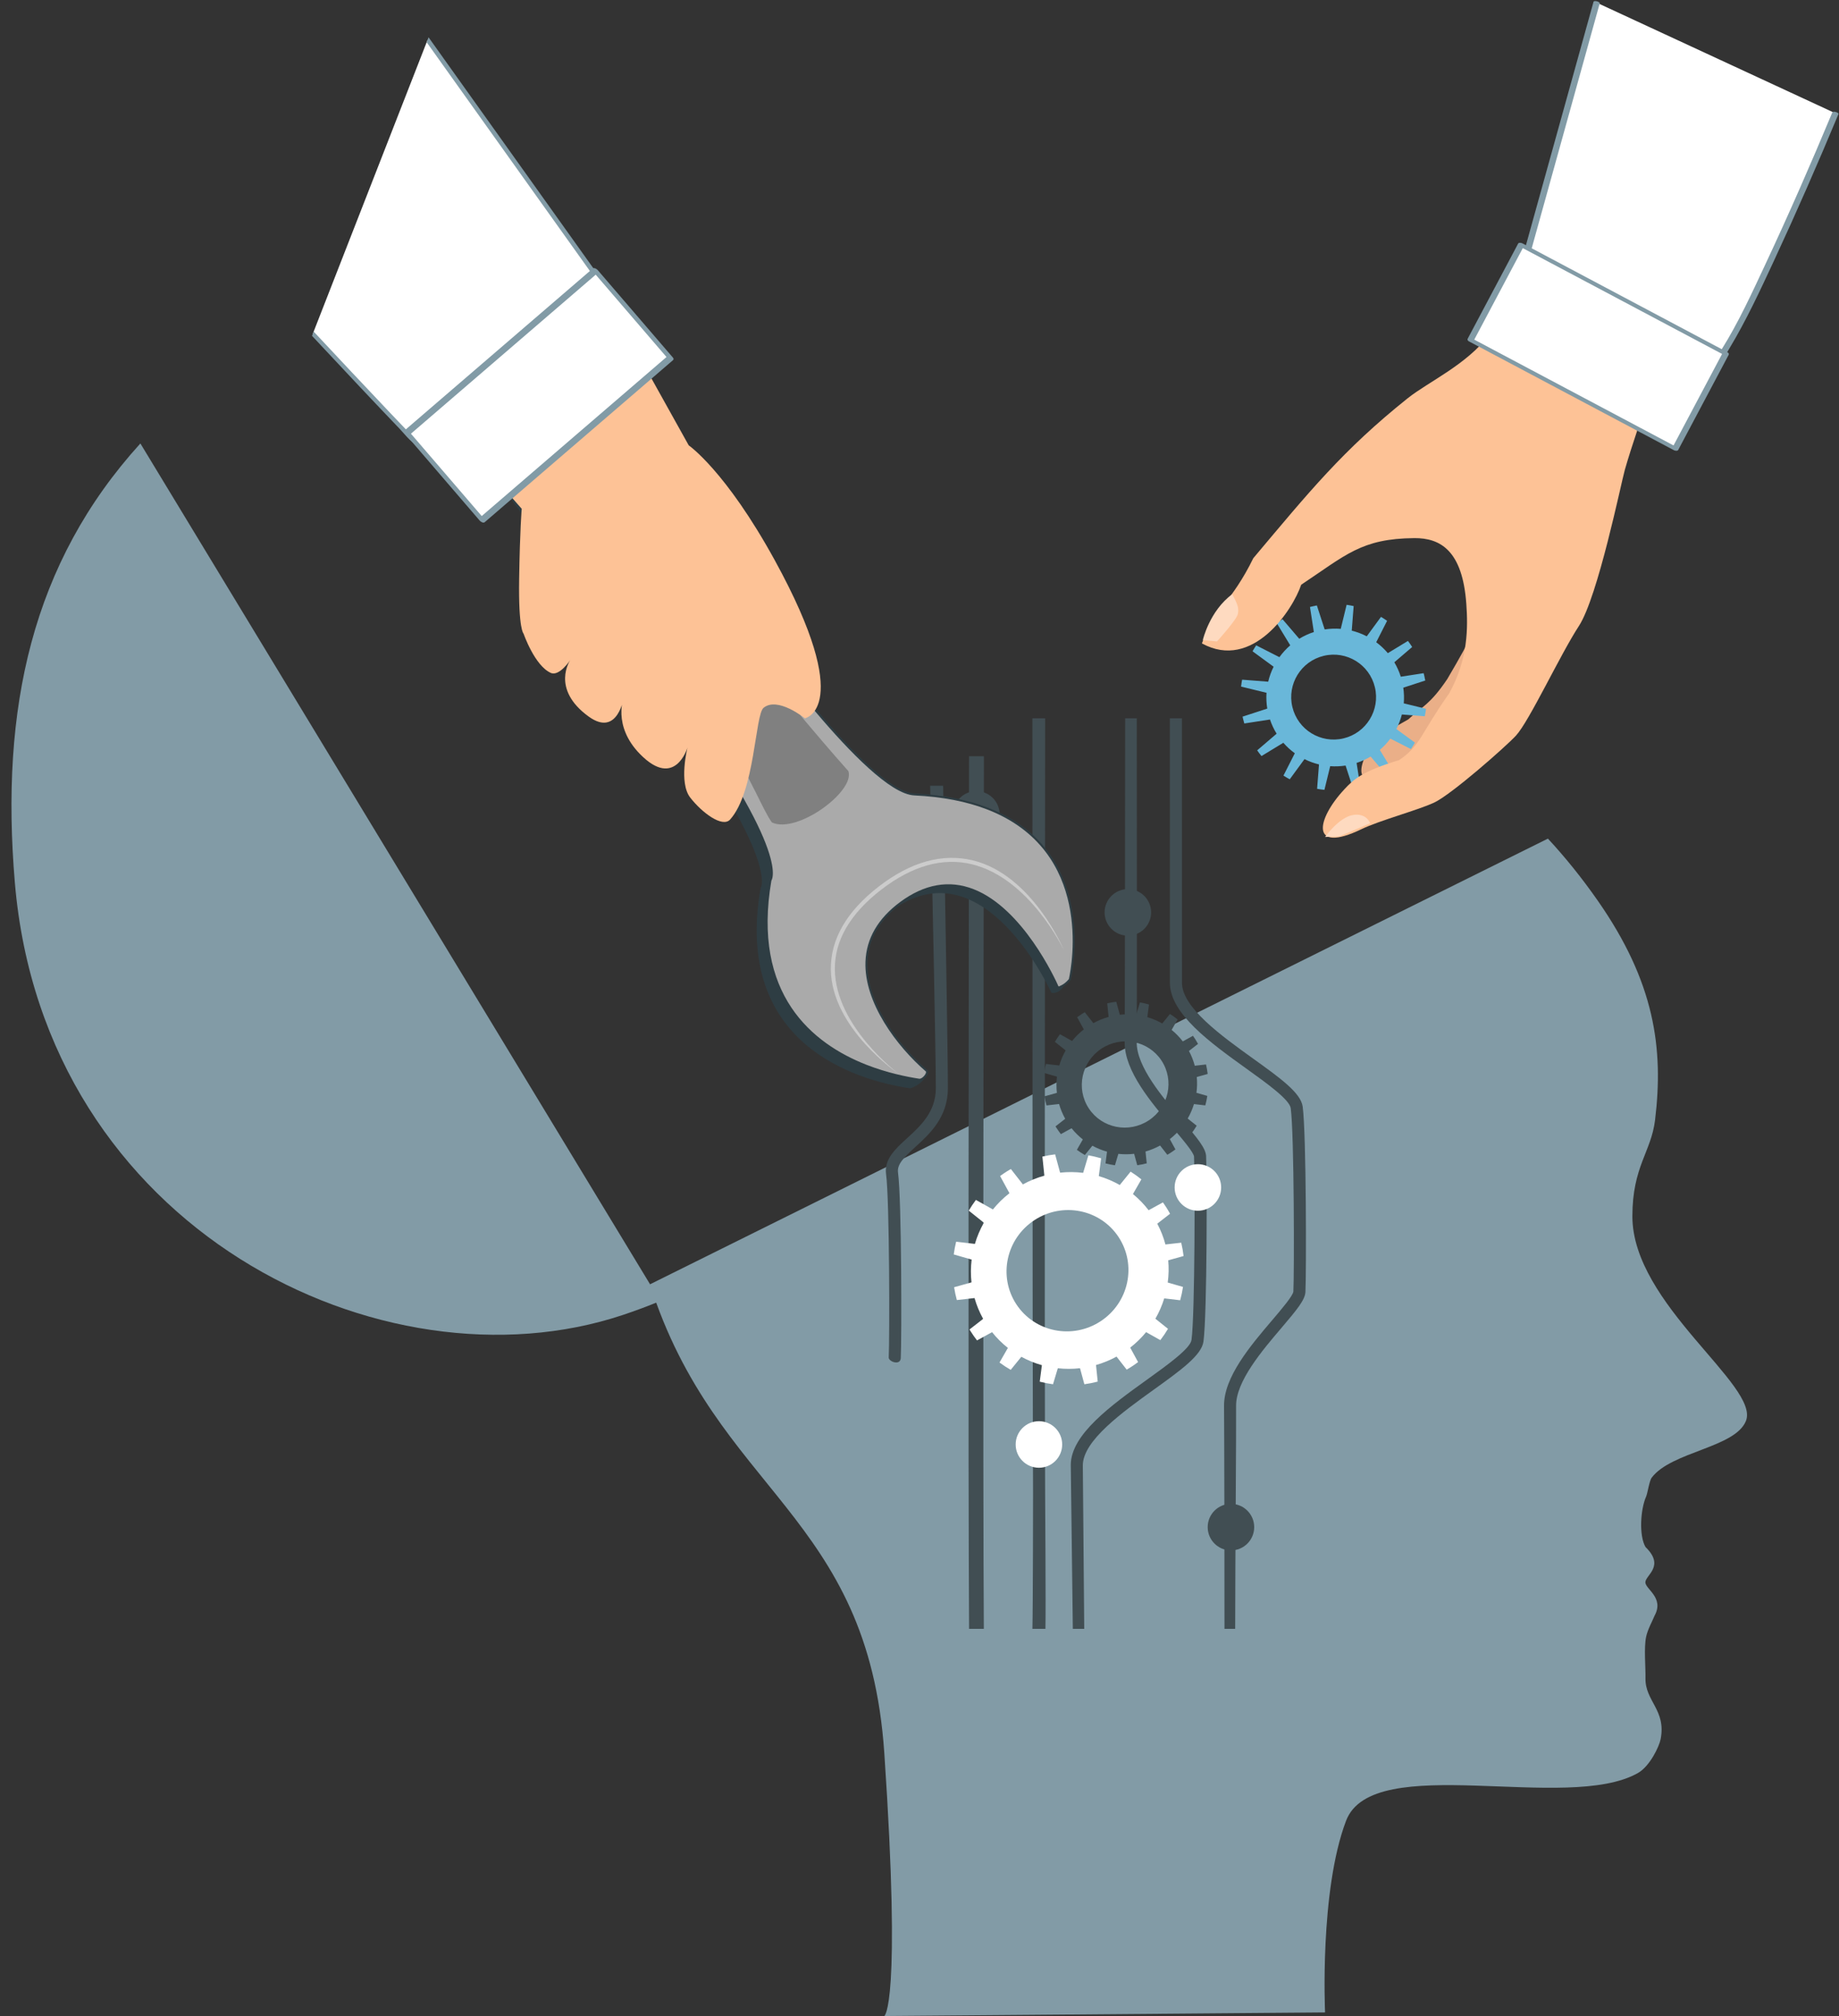
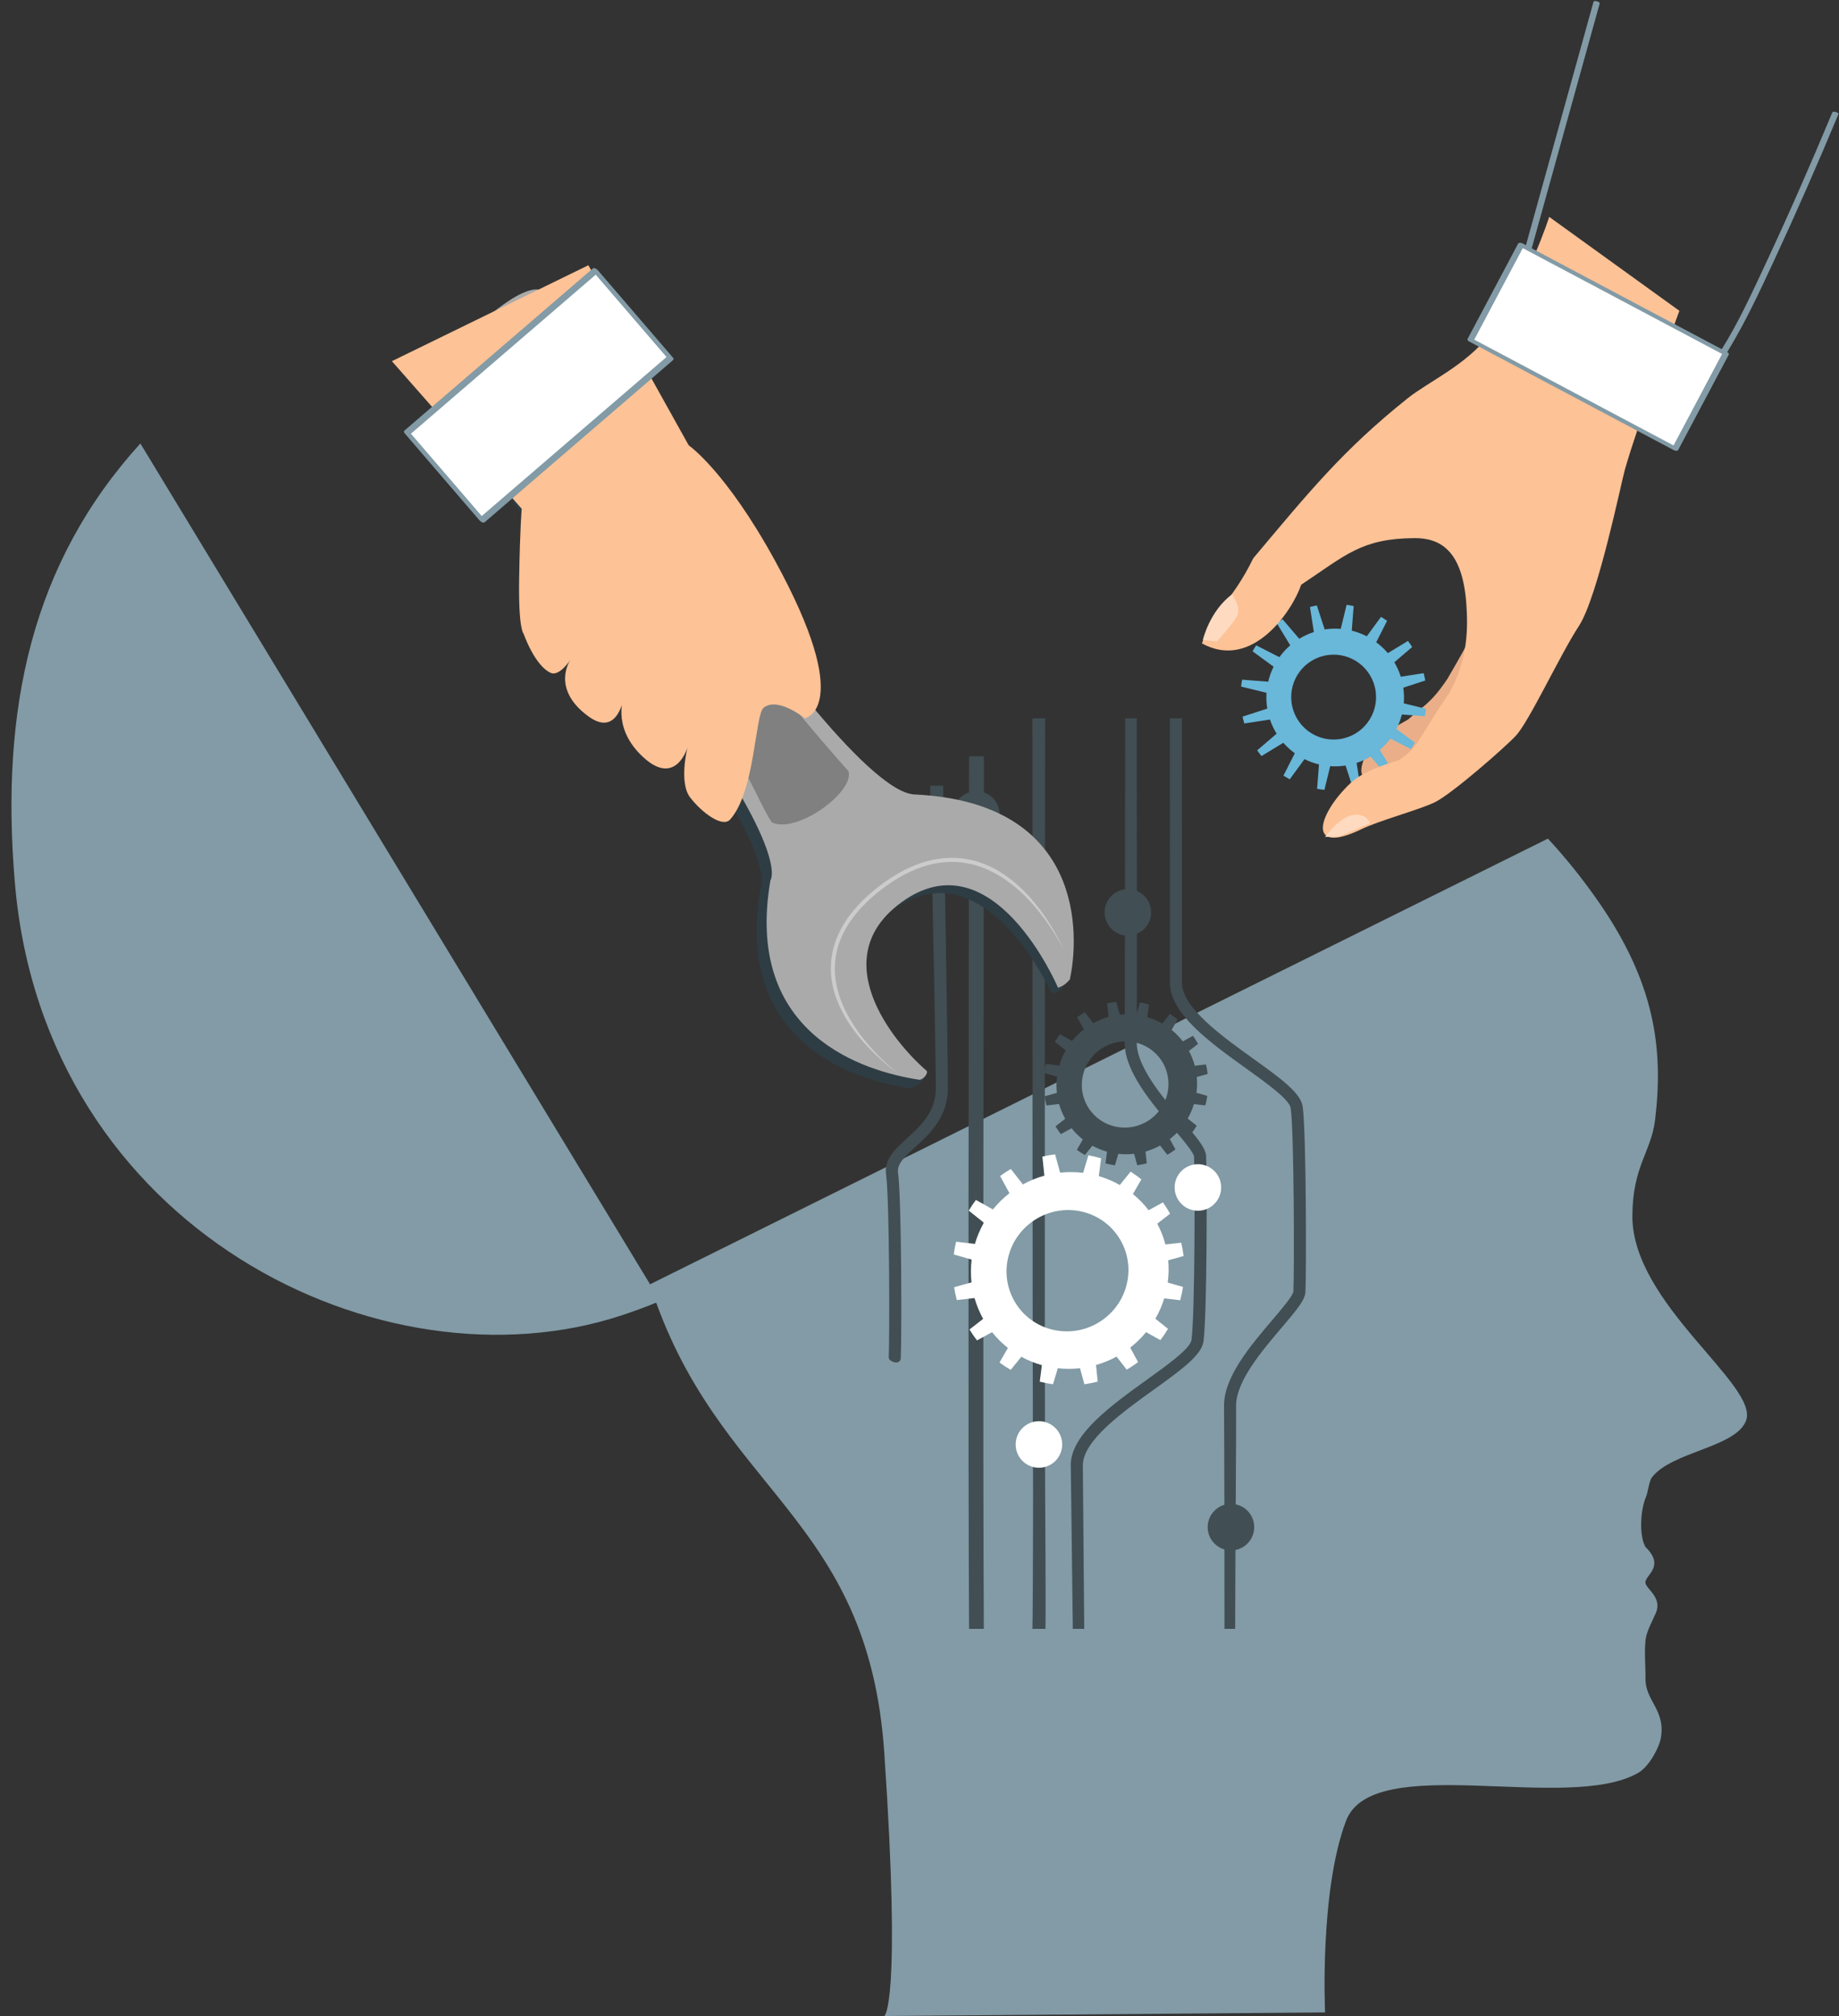
<svg xmlns="http://www.w3.org/2000/svg" height="1016.5" preserveAspectRatio="xMidYMid meet" version="1.0" viewBox="91.6 88.3 927.8 1016.5" width="927.8" zoomAndPan="magnify">
  <rect x="91.6" y="88.3" width="927.8" height="1016.5" fill="#333333" stroke="none" />
  <g>
    <g id="change1_1">
      <path d="M 872.543 511.145 C 881.309 520.578 889.668 530.949 897.613 542.316 C 926.438 583.535 930.98 616.91 926.602 653.027 C 924.637 669.215 915.16 676.41 915.16 701.605 C 915.16 745.949 979.488 786.949 972.461 804.723 C 967.105 818.273 934.867 820.188 924.922 833.336 C 923.684 834.969 922.84 841.219 922.078 842.93 C 919.223 849.336 918.43 862.637 921.789 868.348 C 931.602 877.84 922.078 882.371 921.723 885.926 C 921.367 889.48 931.461 893.684 926.34 902.984 C 925.391 905.414 922.859 909.883 922.078 913.645 C 920.934 919.137 921.867 928.789 921.762 934.43 C 921.535 946.07 932.266 950.48 929.422 965.168 C 928.68 969.008 923.93 978.852 918.051 982.227 C 882.516 1002.602 784.16 970.891 770.699 1006.391 C 757.238 1041.891 760.117 1103 760.117 1103 L 537.746 1104.809 C 537.746 1104.809 546.43 1100.102 537.746 972.227 C 529.547 851.418 453.105 840.945 419.512 735.879 L 872.543 511.145" fill="#829ba6" />
    </g>
    <g id="change1_2">
      <path d="M 424.68 744.289 C 418.723 746.77 412.43 749.129 405.758 751.352 C 285.055 791.559 113.957 708.383 99.102 533.434 C 91.633 445.504 107.719 372.129 162.422 311.898 L 424.68 744.289" fill="#829ba6" />
    </g>
    <g id="change2_1">
      <path d="M 688.035 653.18 C 678.301 641.766 664.961 626.137 665.086 613.82 C 665.219 600.949 665.176 516.047 665.125 450.48 L 659.258 450.48 C 659.215 516.035 659.133 600.902 659.004 613.758 C 658.852 628.355 672.469 644.309 683.406 657.129 C 688.082 662.605 693.902 669.418 694.016 671.531 C 694.488 680.125 694.5 750.898 692.734 763.91 C 692.152 768.227 680.578 776.539 670.367 783.875 C 652.297 796.859 631.812 811.578 631.824 826.984 L 632.852 909.59 L 638.609 909.59 L 637.902 827.184 C 637.898 814.695 657.871 800.348 673.922 788.816 C 687.277 779.219 697.828 771.637 698.766 764.727 C 700.629 750.996 700.582 680.023 700.094 671.195 C 699.871 667.219 695.809 662.281 688.035 653.18" fill="#414e53" />
    </g>
    <g id="change2_2">
      <path d="M 723.953 622.16 C 707.898 610.641 687.918 596.301 687.914 583.816 L 687.895 450.48 L 681.805 450.48 L 681.828 583.816 C 681.832 599.426 702.324 614.129 720.402 627.102 C 730.621 634.434 742.195 642.738 742.785 647.059 C 744.559 660.066 744.594 730.84 744.125 739.43 C 744.012 741.543 738.195 748.359 733.527 753.844 C 722.594 766.668 708.984 782.629 709.145 797.227 C 709.266 808.48 709.383 872.672 709.367 909.59 L 714.762 909.59 C 714.797 872.656 715.352 808.441 715.23 797.164 C 715.098 784.84 728.426 769.207 738.156 757.789 C 745.922 748.68 749.984 743.742 750.203 739.762 C 750.68 730.938 750.684 659.969 748.816 646.234 C 747.875 639.324 737.316 631.75 723.953 622.16" fill="#414e53" />
    </g>
    <g id="change2_3">
      <path d="M 560.875 484.48 C 562.094 541.238 563.738 620.852 563.746 636.895 C 563.75 648.949 556.051 655.973 549.262 662.172 C 543.266 667.641 537.605 672.809 538.637 680.363 C 540.414 693.406 540.441 764.156 539.973 772.738 C 539.859 774.852 545.836 777.051 546.051 773.066 C 546.531 764.258 546.539 693.305 544.664 679.539 C 544.094 675.359 547.602 671.926 553.363 666.668 C 560.703 659.969 569.832 651.637 569.828 636.895 C 569.824 621.695 568.449 541.609 567.434 484.48 L 560.875 484.48" fill="#414e53" />
    </g>
    <g id="change2_4">
      <path d="M 618.805 817.395 C 618.605 755.695 618.77 558.711 618.879 450.48 L 612.469 450.48 C 612.477 558.922 612.523 755.777 612.719 817.418 L 612.801 841.461 C 612.809 843.484 612.742 898.418 612.469 909.59 L 619.043 909.59 C 619.277 898.402 618.895 843.75 618.887 841.438 L 618.805 817.395" fill="#414e53" />
    </g>
    <g id="change2_5">
      <path d="M 588 469.621 L 580.5 469.621 C 580.312 586.008 579.988 833.121 580.508 909.59 L 587.961 909.59 C 587.449 833.789 587.793 588.184 588 469.621" fill="#414e53" />
    </g>
    <g id="change3_1">
      <path d="M 707.688 687.031 C 707.691 693.516 702.438 698.77 695.957 698.77 C 689.477 698.773 684.223 693.52 684.219 687.039 C 684.219 680.559 689.469 675.305 695.949 675.301 C 702.434 675.301 707.688 680.551 707.688 687.031" fill="#fff" />
    </g>
    <g id="change2_6">
      <path d="M 595.922 498.941 C 595.926 505.422 590.672 510.676 584.191 510.68 C 577.711 510.68 572.453 505.43 572.453 498.949 C 572.449 492.469 577.703 487.211 584.184 487.211 C 590.664 487.207 595.922 492.461 595.922 498.941" fill="#414e53" />
    </g>
    <g id="change3_2">
      <path d="M 627.488 816.621 C 627.488 823.105 622.238 828.359 615.758 828.363 C 609.277 828.363 604.02 823.109 604.02 816.633 C 604.016 810.148 609.27 804.895 615.75 804.891 C 622.23 804.891 627.484 810.145 627.488 816.621" fill="#fff" />
    </g>
    <g id="change2_7">
      <path d="M 724.363 858.301 C 724.367 864.781 719.113 870.035 712.633 870.035 C 706.152 870.039 700.898 864.785 700.895 858.305 C 700.895 851.824 706.145 846.57 712.625 846.566 C 719.105 846.566 724.363 851.816 724.363 858.301" fill="#414e53" />
    </g>
    <g id="change2_8">
      <path d="M 672.355 548.34 C 672.355 554.82 667.105 560.074 660.625 560.078 C 654.145 560.078 648.887 554.828 648.887 548.348 C 648.883 541.863 654.137 536.609 660.617 536.609 C 667.098 536.605 672.352 541.859 672.355 548.34" fill="#414e53" />
    </g>
    <g id="change3_3">
      <path d="M 646.891 754.48 C 632.641 763.828 613.598 760.008 604.359 745.941 C 595.121 731.875 599.184 712.891 613.434 703.543 C 627.684 694.191 646.723 698.012 655.961 712.078 C 665.199 726.145 661.141 745.129 646.891 754.48 Z M 675.457 705.305 L 681.906 700.289 C 681.32 699.223 680.699 698.164 680.039 697.121 C 679.484 696.246 678.91 695.391 678.316 694.555 L 671.09 698.512 C 668.738 695.441 666.078 692.715 663.184 690.355 L 667.438 682.949 C 665.695 681.543 663.883 680.246 662.008 679.059 L 656.535 685.801 C 653.188 683.891 649.633 682.387 645.961 681.309 L 647.133 672.332 C 645.02 671.711 642.875 671.211 640.707 670.832 L 638.055 679.664 C 634.223 679.188 630.324 679.152 626.438 679.57 L 623.93 670.348 C 621.777 670.598 619.633 670.973 617.504 671.465 L 618.492 681.09 C 614.785 682.113 611.148 683.574 607.656 685.492 L 601.598 677.734 C 600.871 678.152 600.148 678.586 599.434 679.035 C 598.309 679.75 597.219 680.496 596.16 681.273 L 600.883 689.934 C 597.734 692.379 594.945 695.133 592.535 698.125 L 583.961 693.316 C 582.656 695.059 581.453 696.859 580.359 698.719 L 587.98 704.809 C 586.051 708.203 584.531 711.797 583.449 715.5 L 573.984 714.383 C 573.461 716.504 573.059 718.648 572.773 720.812 L 581.812 723.402 C 581.344 727.203 581.309 731.059 581.73 734.891 L 572.961 737.34 C 573.297 739.508 573.754 741.664 574.34 743.805 L 583.27 742.797 C 584.285 746.391 585.73 749.914 587.613 753.293 L 580.73 758.641 C 580.934 758.977 581.141 759.312 581.352 759.645 C 582.344 761.215 583.402 762.715 584.516 764.156 L 592.113 759.996 C 594.496 762.996 597.18 765.648 600.094 767.938 L 595.867 775.297 C 597.688 776.645 599.574 777.879 601.523 779 L 606.871 772.41 C 610.168 774.215 613.652 775.629 617.254 776.637 L 616.164 784.957 C 618.371 785.523 620.605 785.961 622.859 786.266 L 625.285 778.191 C 628.984 778.602 632.738 778.602 636.477 778.176 L 638.676 786.262 C 640.934 785.953 643.18 785.508 645.41 784.926 L 644.551 776.57 C 648.09 775.562 651.562 774.148 654.906 772.32 L 660.035 778.891 C 660.68 778.516 661.32 778.129 661.957 777.727 C 663.277 776.891 664.551 776.008 665.781 775.086 L 661.805 767.793 C 664.812 765.453 667.488 762.828 669.82 759.988 L 677.004 764.016 C 678.414 762.184 679.703 760.277 680.871 758.309 L 674.504 753.219 C 676.383 749.961 677.875 746.516 678.973 742.961 L 687.008 743.91 C 687.617 741.699 688.094 739.453 688.441 737.184 L 680.734 734.977 C 681.238 731.273 681.328 727.516 680.984 723.773 L 688.73 721.609 C 688.469 719.359 688.07 717.113 687.543 714.883 L 679.574 715.781 C 678.629 712.199 677.262 708.684 675.457 705.305" fill="#fff" />
    </g>
    <g id="change2_9">
      <path d="M 671.168 653.211 C 661.043 659.871 647.5 657.168 640.918 647.172 C 634.336 637.176 637.207 623.676 647.336 617.012 C 657.461 610.352 671.004 613.055 677.586 623.051 C 684.168 633.047 681.293 646.547 671.168 653.211 Z M 691.441 618.215 L 696.027 614.645 C 695.609 613.887 695.168 613.133 694.695 612.391 C 694.301 611.77 693.891 611.16 693.469 610.566 L 688.332 613.391 C 686.656 611.207 684.766 609.27 682.703 607.594 L 685.723 602.324 C 684.48 601.324 683.191 600.402 681.859 599.562 L 677.973 604.359 C 675.59 603.004 673.062 601.938 670.445 601.176 L 671.273 594.789 C 669.77 594.352 668.242 593.996 666.703 593.73 L 664.824 600.012 C 662.098 599.676 659.324 599.652 656.562 599.957 L 654.77 593.398 C 653.242 593.578 651.715 593.844 650.203 594.199 L 650.914 601.043 C 648.277 601.773 645.695 602.816 643.211 604.18 L 638.895 598.672 C 638.379 598.969 637.867 599.273 637.355 599.598 C 636.559 600.105 635.785 600.641 635.031 601.191 L 638.398 607.348 C 636.16 609.086 634.18 611.047 632.469 613.176 L 626.367 609.766 C 625.441 611.004 624.586 612.285 623.809 613.609 L 629.234 617.934 C 627.863 620.352 626.789 622.906 626.02 625.543 L 619.289 624.758 C 618.918 626.262 618.633 627.789 618.434 629.328 L 624.863 631.164 C 624.531 633.863 624.512 636.605 624.816 639.332 L 618.578 641.082 C 618.82 642.621 619.148 644.156 619.566 645.68 L 625.914 644.953 C 626.641 647.508 627.672 650.012 629.016 652.414 L 624.125 656.223 C 624.27 656.461 624.414 656.699 624.566 656.938 C 625.273 658.051 626.027 659.117 626.82 660.141 L 632.219 657.18 C 633.918 659.309 635.828 661.191 637.902 662.82 L 634.902 668.055 C 636.195 669.012 637.539 669.891 638.926 670.684 L 642.723 665.992 C 645.07 667.273 647.551 668.277 650.109 668.988 L 649.344 674.91 C 650.91 675.309 652.504 675.617 654.105 675.836 L 655.824 670.09 C 658.453 670.379 661.125 670.375 663.785 670.066 L 665.355 675.816 C 666.957 675.594 668.555 675.277 670.141 674.863 L 669.523 668.922 C 672.039 668.199 674.508 667.191 676.883 665.891 L 680.535 670.559 C 680.996 670.289 681.449 670.016 681.902 669.73 C 682.84 669.133 683.746 668.504 684.621 667.848 L 681.785 662.664 C 683.922 660.996 685.824 659.129 687.48 657.105 L 692.59 659.965 C 693.594 658.66 694.508 657.305 695.34 655.902 L 690.805 652.289 C 692.137 649.973 693.195 647.52 693.973 644.992 L 699.691 645.66 C 700.121 644.086 700.461 642.488 700.703 640.875 L 695.223 639.312 C 695.578 636.68 695.637 634.008 695.391 631.348 L 700.895 629.801 C 700.707 628.199 700.422 626.602 700.047 625.016 L 694.379 625.664 C 693.703 623.117 692.727 620.617 691.441 618.215" fill="#414e53" />
    </g>
    <g id="change4_1">
      <path d="M 873.812 389.934 C 866.59 403.887 849.082 429.441 846.129 433.52 C 842.973 437.883 823.785 456.266 818.055 460.324 C 812.328 464.387 798.348 472.367 792.016 476.57 C 772.98 489.203 776.832 470.629 786.012 461.902 C 789.703 458.391 789.594 457.992 802.117 451.012 C 809.199 444.422 813.09 443.57 821.754 430.715 C 835.656 407.113 835.836 404.863 837.098 397.293 C 839.809 381.016 873.812 389.934 873.812 389.934" fill="#eaaf88" />
    </g>
    <g id="change5_1">
      <path d="M 759.469 418.973 C 770.965 416.227 782.512 423.324 785.254 434.824 C 787.996 446.32 780.898 457.867 769.402 460.609 C 757.902 463.355 746.355 456.258 743.613 444.758 C 740.871 433.262 747.969 421.715 759.469 418.973 Z M 718.492 449.641 C 718.57 449.992 718.648 450.344 718.73 450.695 C 718.926 451.504 719.137 452.301 719.367 453.09 L 732.32 451.086 C 733.18 453.637 734.309 456.031 735.676 458.242 L 725.863 466.641 C 726.551 467.633 727.277 468.59 728.035 469.52 L 739.059 462.82 C 740.789 464.805 742.734 466.574 744.852 468.105 L 739.121 479.371 C 740.152 480.031 741.211 480.652 742.289 481.227 L 749.734 471.062 C 752.055 472.219 754.508 473.121 757.051 473.738 L 756.094 486.039 C 757.316 486.262 758.547 486.434 759.789 486.559 L 762.703 474.621 C 765.25 474.805 767.848 474.707 770.461 474.305 L 774.191 485.754 C 774.574 485.672 774.957 485.586 775.34 485.492 C 776.191 485.289 777.031 485.062 777.859 484.816 L 776.027 472.977 C 778.543 472.156 780.906 471.07 783.094 469.758 L 790.762 478.719 C 791.82 478.004 792.848 477.246 793.836 476.453 L 787.738 466.418 C 789.727 464.719 791.512 462.805 793.059 460.723 L 803.43 465.996 C 804.145 464.938 804.812 463.848 805.438 462.73 L 796.078 455.883 C 797.277 453.562 798.215 451.102 798.863 448.551 L 810.426 449.453 C 810.688 448.211 810.898 446.953 811.059 445.684 L 799.816 442.941 C 800.035 440.352 799.965 437.703 799.578 435.039 L 810.668 431.426 C 810.516 430.578 810.34 429.734 810.137 428.887 C 810.047 428.496 809.945 428.113 809.844 427.727 L 798.316 429.512 C 797.496 426.918 796.398 424.484 795.059 422.23 L 804.062 414.527 C 803.391 413.473 802.676 412.449 801.93 411.461 L 791.781 417.629 C 790.039 415.562 788.07 413.719 785.922 412.121 L 791.41 401.324 C 790.41 400.621 789.379 399.957 788.324 399.336 L 781.145 409.141 C 778.75 407.902 776.211 406.941 773.574 406.285 L 774.539 393.895 C 773.367 393.637 772.184 393.422 770.984 393.254 L 768.027 405.379 C 765.367 405.16 762.648 405.25 759.918 405.676 L 755.973 393.574 C 755.16 393.723 754.344 393.895 753.531 394.09 C 753.184 394.172 752.844 394.258 752.5 394.348 L 754.453 406.98 C 751.824 407.836 749.355 408.98 747.082 410.375 L 738.637 400.508 C 737.652 401.152 736.695 401.836 735.77 402.547 L 742.543 413.688 C 740.484 415.465 738.652 417.469 737.078 419.652 L 725.363 413.695 C 724.715 414.672 724.102 415.668 723.523 416.688 L 734.16 424.473 C 732.961 426.867 732.039 429.402 731.418 432.027 L 718.266 431.008 C 718.047 432.152 717.871 433.316 717.738 434.484 L 730.57 437.613 C 730.391 440.23 730.512 442.902 730.953 445.582 L 718.492 449.641" fill="#69b7d9" />
    </g>
    <g id="change6_1">
      <path d="M 938.863 245.016 C 938.863 245.016 917.988 301.836 911.344 325.215 C 909.473 331.797 897.781 389.211 888.164 403.953 C 878.582 418.645 863.156 451.922 856.414 459.219 C 851.301 464.758 823.641 489.105 815.023 493.043 C 806.402 496.98 787.648 501.965 778.418 506.41 C 752.641 518.836 755.465 501.691 769.887 486.238 C 774.625 481.16 778.957 477.164 797.469 471.551 C 808.391 464.199 808.254 458.324 822.762 437.84 C 832.367 420.535 832.219 404.586 831.375 392.781 C 829.457 365.914 818.316 359.516 805.102 359.629 C 778.418 359.852 770.598 368.168 748.074 383.129 C 743.859 395.734 723.562 426.785 697.977 412.711 C 703.82 396.137 713.176 391.75 723.906 369.754 C 752.117 336.25 769.051 315.266 801.742 289.152 C 812.258 280.754 831.348 272.379 843.066 256.98 C 862.652 231.242 873.191 197.648 873.191 197.648 L 938.863 245.016" fill="#fdc296" />
    </g>
    <g id="change7_1">
      <path d="M 782.879 503.41 C 782.879 503.41 781.062 497.992 774.023 499.27 C 766.988 500.551 760.117 510.312 760.117 510.312 L 767.324 510.031 L 782.879 503.41" fill="#fedac0" />
    </g>
    <g id="change7_2">
      <path d="M 713.277 387.906 C 716.258 393.473 716.613 394.938 716.133 397.816 C 715.652 400.695 705.578 411.73 705.578 411.73 L 698.441 411.027 C 698.441 411.027 701.797 396.344 713.277 387.906" fill="#fedac0" />
    </g>
    <g id="change3_4">
-       <path d="M 1017.57 145.41 C 1017.57 145.41 971.031 257.008 956.43 272.227 C 941.828 287.441 858.785 227.59 858.785 227.59 L 897.113 89.621 L 1017.57 145.41" fill="#fff" />
-     </g>
+       </g>
    <g id="change1_3">
      <path d="M 1019.129 145.828 C 1008.738 170.738 997.891 195.488 986.504 219.961 C 979.547 234.91 972.539 250.016 964.012 264.148 C 961.988 267.508 959.648 272.113 956.113 274.117 C 952.332 276.258 947.172 275.508 943.145 274.652 C 924.348 270.66 906.684 259.469 890.527 249.551 C 879.309 242.66 868.254 235.418 857.566 227.727 C 857.414 227.613 857.164 227.395 857.227 227.172 C 870.004 181.18 882.781 135.191 895.555 89.199 C 895.801 88.32 898.91 89.172 898.672 90.039 C 892.281 113.031 885.895 136.031 879.508 159.02 C 875.113 174.828 870.723 190.641 866.328 206.445 C 864.883 211.656 863.434 216.867 861.988 222.078 C 861.594 223.496 861.199 224.914 860.805 226.332 C 860.488 227.48 860.746 227.988 860.012 227.461 C 882.367 243.555 906.348 259.59 932 269.848 C 937.77 272.156 944.605 274.77 950.93 273.738 C 955.414 273.008 957.996 267.969 960.172 264.5 C 968.762 250.793 975.559 235.848 982.41 221.227 C 994.191 196.09 1005.328 170.621 1016.02 145 C 1016.391 144.09 1019.449 145.078 1019.129 145.828" fill="#829ba6" />
    </g>
    <g id="change3_5">
      <path d="M 833.52 259.707 L 936.84 314.535 L 962.277 266.602 L 858.953 211.773 L 833.52 259.707" fill="#fff" />
    </g>
    <g id="change1_4">
      <path d="M 834.18 258.906 C 868.617 277.18 903.059 295.457 937.5 313.734 C 936.801 313.781 936.105 313.832 935.406 313.883 C 943.887 297.902 952.363 281.926 960.844 265.949 C 961.102 266.434 961.359 266.918 961.617 267.402 C 927.176 249.129 892.738 230.852 858.297 212.574 C 858.992 212.527 859.691 212.477 860.391 212.43 C 851.91 228.406 843.434 244.383 834.953 260.359 C 834.379 261.445 831.375 260.391 832.086 259.055 C 840.562 243.074 849.043 227.098 857.52 211.121 C 857.852 210.5 859.152 210.727 859.613 210.973 C 894.055 229.246 928.496 247.523 962.934 265.801 C 963.512 266.105 964.074 266.574 963.711 267.258 C 955.23 283.234 946.754 299.211 938.273 315.188 C 937.945 315.809 936.645 315.582 936.184 315.336 C 901.742 297.062 867.301 278.785 832.859 260.508 C 830.977 259.508 832.691 258.117 834.18 258.906" fill="#829ba6" />
    </g>
    <g id="change8_1">
      <path d="M 405.734 313.09 C 417.227 345.648 462.195 403.684 462.332 403.742 C 462.348 403.914 523.781 491.758 548.102 492.883 C 634.293 496.863 632.738 564.207 627.84 586.242 C 624.902 589.852 622.035 588.84 622.035 588.84 C 622.035 588.84 587.836 513.035 541.109 547.672 C 503.324 575.68 540.09 616.52 557.609 631.668 C 558.789 632.777 552.457 637.184 550.508 637.008 C 523.34 632.887 461.688 614.855 475.301 536.227 C 475.301 536.227 487.184 521.398 413.199 425.273 C 371.078 370.547 317.715 294.777 308.871 289.449 C 307.016 288.328 312.477 270.867 319.031 266.312 C 336.094 254.465 403.988 308.148 405.734 313.09" fill="#2e3d43" />
    </g>
    <g id="change9_1">
      <path d="M 365.984 235.426 C 373.68 266.359 467.211 399.848 467.355 399.91 C 467.367 400.082 528.684 487.754 552.953 488.875 C 638.977 492.848 636.223 560.191 631.332 582.184 C 628.398 585.785 625.363 586.285 625.363 586.285 C 625.363 586.285 592.609 508.988 545.977 543.559 C 508.266 571.508 541.547 613.047 559.027 628.164 C 560.207 629.27 557.301 632.891 555.355 632.719 C 528.242 628.605 466.711 610.605 480.297 532.137 C 480.297 532.137 492.16 517.336 418.32 421.402 C 376.281 366.785 315.922 291.664 307.098 286.344 C 300.426 282.32 353.289 225.41 365.984 235.426" fill="#aaa" />
    </g>
    <g id="change8_2">
-       <path d="M 480.773 532.328 C 470.879 589.711 501.441 614.512 528.836 625.215 C 539.117 629.23 548.973 631.242 555.434 632.223 C 556.453 632.312 558.047 630.859 558.609 629.602 C 558.836 629.098 558.863 628.695 558.688 628.527 C 544.16 615.973 527.461 593.926 528.242 573.168 C 528.68 561.504 534.547 551.406 545.676 543.156 C 558 534.023 570.492 531.832 582.809 536.645 C 607.527 546.301 623.812 581.566 625.652 585.699 C 626.508 585.441 628.715 584.562 630.867 581.957 C 632.426 574.867 643.219 517.367 589.867 496.52 C 579.395 492.426 566.965 490.023 552.93 489.375 C 551.418 489.305 549.723 488.906 547.891 488.191 C 533.977 482.754 512.707 459.137 497.316 440.281 C 482.18 421.738 468 401.969 466.922 400.09 C 464.285 396.637 440.258 361.895 419.082 329.52 C 396.926 295.641 369.691 251.93 365.543 235.719 C 365.219 235.48 364.863 235.289 364.484 235.141 C 352.371 230.406 314.406 269.02 308.004 282.027 C 306.973 284.125 306.734 285.539 307.355 285.914 C 316.66 291.523 379.309 369.898 418.715 421.098 C 489.426 512.969 481.824 530.66 480.773 532.328 Z M 528.469 626.145 C 500.715 615.301 469.742 590.172 479.805 532.051 L 479.828 531.922 L 479.906 531.824 C 480.012 531.68 490.184 515.59 417.926 421.707 C 377.004 368.543 315.637 292.074 306.84 286.77 C 305.078 285.707 306.605 282.605 307.105 281.586 C 313.77 268.051 352.012 229.191 364.848 234.207 C 365.375 234.414 365.859 234.691 366.293 235.031 L 366.426 235.137 L 366.469 235.305 C 373.965 265.43 464.758 395.453 467.676 399.508 L 467.828 399.574 L 467.844 399.746 C 469.824 402.652 522.391 477.152 548.254 487.258 C 549.984 487.938 551.574 488.312 552.977 488.375 C 567.121 489.031 579.656 491.457 590.23 495.59 C 644.664 516.855 633.297 575.656 631.82 582.289 L 631.793 582.406 L 631.719 582.496 C 628.703 586.207 625.574 586.758 625.445 586.781 L 625.055 586.844 L 624.902 586.48 C 624.738 586.094 608.188 547.633 582.445 537.574 C 570.469 532.895 558.301 535.043 546.273 543.957 C 535.398 552.02 529.664 561.859 529.238 573.203 C 528.473 593.609 544.984 615.359 559.355 627.785 C 559.672 628.082 560.09 628.742 559.52 630.012 C 558.875 631.449 556.965 633.363 555.312 633.215 C 548.773 632.223 538.84 630.195 528.469 626.145" fill="#2e3d43" />
-     </g>
+       </g>
    <path d="M 397.203 315.574 C 403.684 316.734 424.91 356.074 453.152 395.086 C 482.93 436.223 519.617 477.109 519.617 477.109 C 523.105 487.316 493.648 508.957 481.031 502.98 C 471.27 489.398 463.082 449.469 365.105 343.062 C 364.25 328.391 383.895 313.199 397.203 315.574" fill="gray" />
    <g id="change10_1">
      <path d="M 510.77 577.137 C 510.605 561.883 518.738 547.809 534.945 535.301 C 551.109 522.828 567.09 518.395 582.441 522.121 C 612.539 529.426 628.367 567.398 628.367 567.398 C 628.199 567.035 611.113 531.152 581.957 524.078 C 567.238 520.508 551.832 524.82 536.18 536.898 C 520.5 548.996 512.629 562.527 512.789 577.113 C 513.102 605.898 544.703 629.539 545.023 629.773 C 545.023 629.773 511.094 606.914 510.77 577.137" fill="#ccc" />
    </g>
    <g id="change6_2">
      <path d="M 388.449 222.035 L 439.062 312.84 C 439.062 312.84 457.703 325.648 482.48 370.785 C 523.457 445.441 497.68 450.484 497.68 450.484 C 497.68 450.484 483.902 439.34 476.816 445.203 C 472.496 448.781 472.559 487.434 459.973 501.5 C 456.086 505.84 445.691 498.02 439.816 490.438 C 433.941 482.859 438.445 465.219 438.445 465.219 C 438.445 465.219 432.23 486.504 414.578 468.602 C 400.258 454.078 406.418 439.418 406.418 439.418 C 406.418 439.418 403.492 460.332 388.656 449.641 C 369.195 435.609 379.34 421.051 379.34 421.051 C 379.34 421.051 373.816 429.508 369.488 427.586 C 361.336 423.969 355.754 407.805 355.754 407.805 C 355.754 407.805 353.113 405.801 353.512 380.34 C 353.906 354.883 354.816 344.832 354.816 344.832 L 289.309 270.414 L 388.449 222.035" fill="#fdc296" />
    </g>
    <g id="change3_6">
-       <path d="M 307.336 108.359 L 249.434 256.551 C 269.715 278.238 289.996 299.789 300.496 310.543 C 316.266 326.699 395.473 231.805 395.473 231.805 L 307.336 108.359" fill="#fff" />
-     </g>
+       </g>
    <g id="change1_5">
-       <path d="M 396.871 231.84 C 367.188 190.27 337.504 148.691 307.82 107.121 L 306.852 109.602 C 321.078 129.531 335.305 149.461 349.531 169.379 C 359.738 183.68 369.945 197.969 380.156 212.27 C 383.52 216.98 386.883 221.691 390.246 226.402 C 391.164 227.688 392.078 228.969 392.996 230.254 C 393.426 230.855 393.59 231.172 393.664 231.309 C 375.863 252.598 356.875 273.355 336.078 291.746 C 330.195 296.949 324.059 301.961 317.395 306.145 C 313.465 308.609 307.82 312.121 302.938 310.98 C 300.844 310.492 298.855 307.375 297.441 305.906 C 294.613 302.973 291.801 300.023 288.996 297.074 C 282.23 289.961 275.5 282.816 268.777 275.664 C 262.461 268.945 256.152 262.215 249.852 255.48 L 249.016 257.621 C 250.301 258.996 251.582 260.375 252.867 261.75 C 266.285 276.086 279.711 290.418 293.301 304.59 C 296.438 307.859 299.625 312.648 304.402 313.473 C 308.879 314.246 313.535 311.922 317.336 309.852 C 336.574 299.355 352.57 281.41 367.469 265.691 C 377.609 254.988 387.504 244.004 396.957 232.688 C 397.137 232.473 397.008 232.031 396.871 231.84" fill="#829ba6" />
-     </g>
+       </g>
    <g id="change3_7">
      <path d="M 429.809 268.844 L 334.859 350.504 L 296.977 306.453 L 391.926 224.797 L 429.809 268.844" fill="#fff" />
    </g>
    <g id="change1_6">
      <path d="M 428.52 267.75 C 396.871 294.973 365.223 322.191 333.574 349.41 C 334.406 349.664 335.238 349.918 336.074 350.168 C 323.445 335.488 310.816 320.805 298.191 306.121 C 298.215 306.598 298.238 307.07 298.266 307.547 C 329.914 280.324 361.562 253.105 393.211 225.887 C 392.379 225.633 391.547 225.383 390.711 225.129 C 403.34 239.809 415.969 254.492 428.594 269.176 C 429.559 270.297 432.496 270.227 431.02 268.512 C 418.391 253.828 405.766 239.145 393.137 224.461 C 392.668 223.918 391.352 223.09 390.637 223.703 C 358.988 250.922 327.34 278.145 295.691 305.363 C 295.223 305.766 295.406 306.371 295.766 306.785 C 308.395 321.469 321.02 336.152 333.648 350.836 C 334.117 351.379 335.434 352.211 336.148 351.594 C 367.797 324.375 399.445 297.152 431.094 269.934 C 432.305 268.895 429.539 266.875 428.52 267.75" fill="#829ba6" />
    </g>
  </g>
</svg>